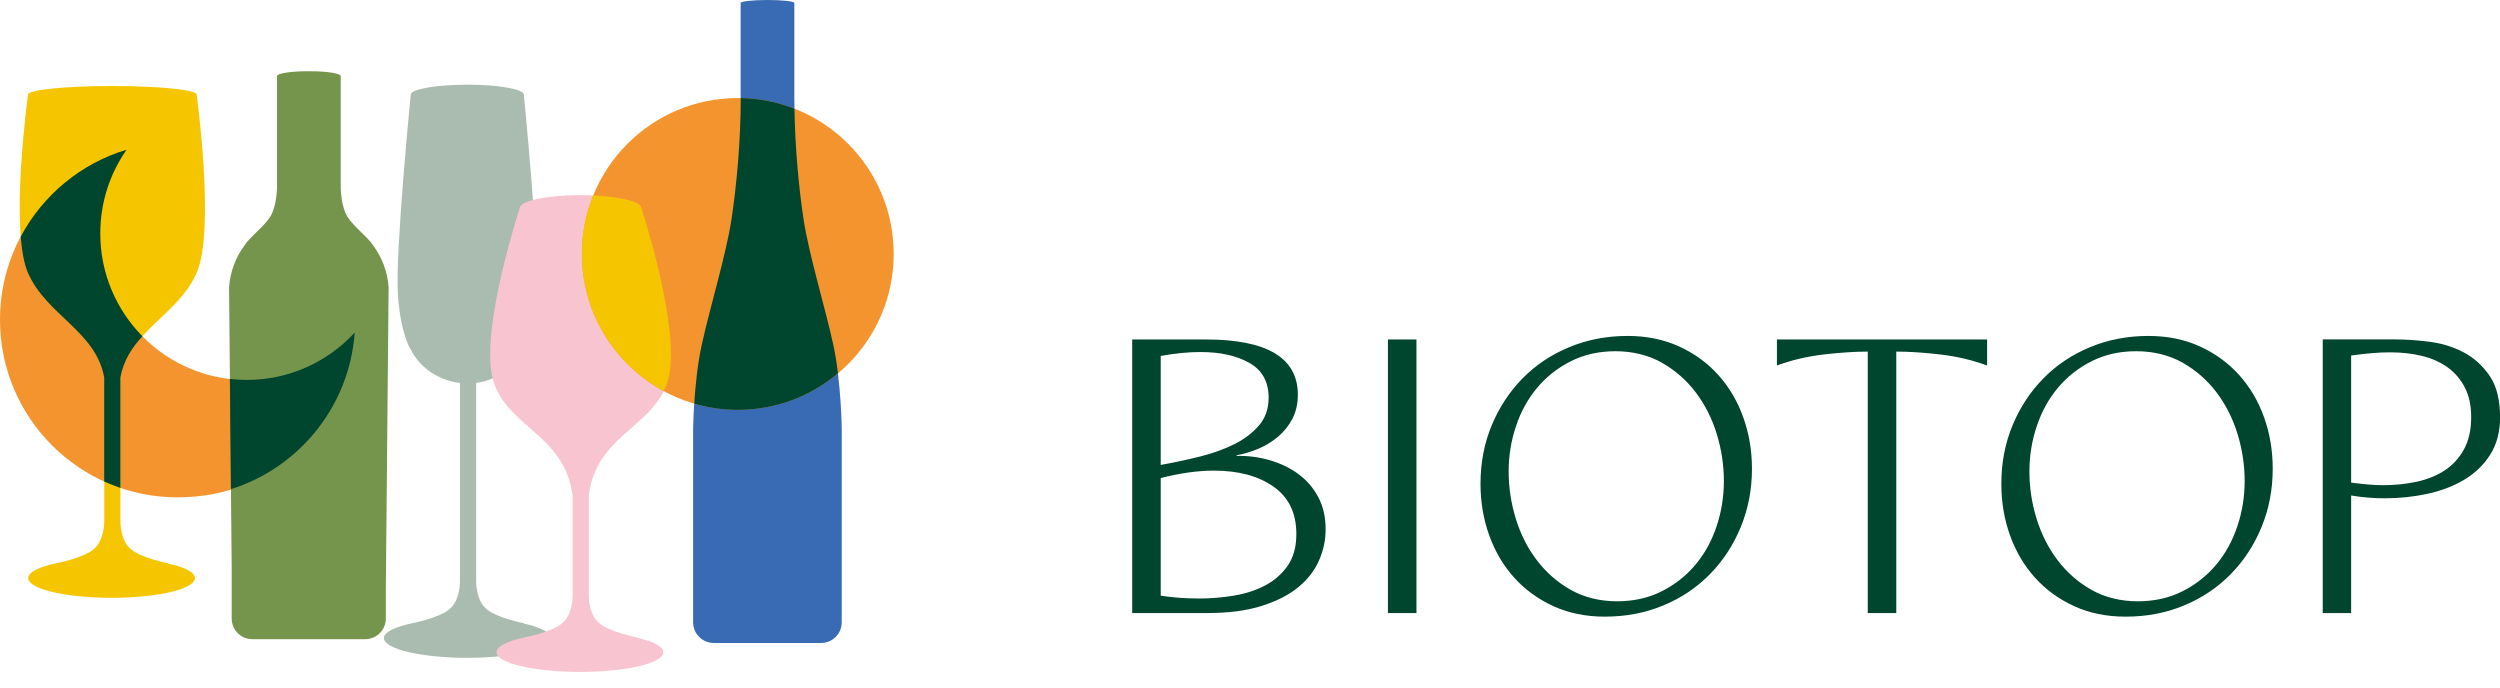
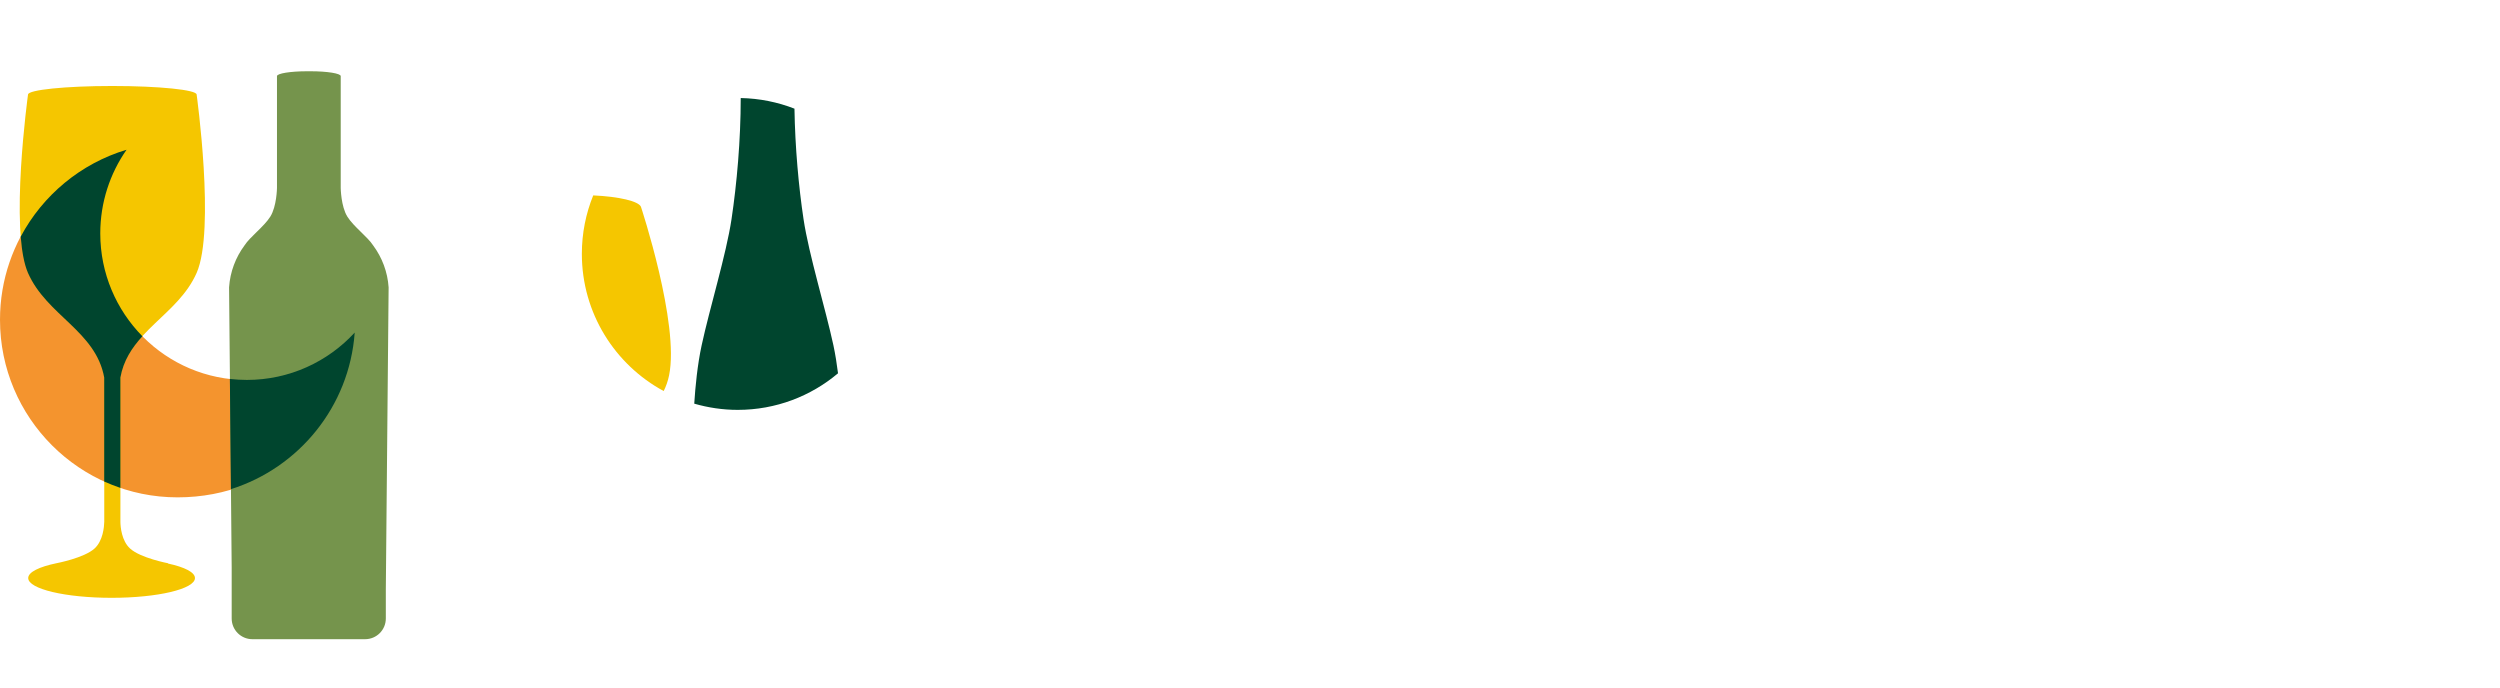
<svg xmlns="http://www.w3.org/2000/svg" id="Calque_1" data-name="Calque 1" viewBox="0 0 402.38 110.78">
  <defs>
    <style>
      .cls-1 {
        fill: #00452e;
      }

      .cls-2 {
        fill: #f4942e;
      }

      .cls-3 {
        fill: #386bb3;
      }

      .cls-4 {
        fill: #aabcaf;
      }

      .cls-5 {
        fill: #f7c4cf;
      }

      .cls-6 {
        fill: #75944c;
      }

      .cls-7 {
        fill: #f5c600;
      }
    </style>
  </defs>
-   <path class="cls-4" d="M84.29,100.36l.03-.05s-4.44-.84-6.12-2.37c-1.38-1.25-1.55-3.51-1.56-4.28v-32.03c3.89-.51,7.09-3.2,8.35-6.81.02-.05.04-.1.05-.15.02-.06.05-.12.07-.19.49-1.41,1.06-3.72,1.28-7.26.42-6.69-2.06-31.85-2.08-31.99,0,0,0,0,0,0,0-.88-4.07-1.6-9.1-1.6s-9.1.72-9.1,1.6c0,0-2.5,25.29-2.08,32,.43,6.71,2.1,9.05,2.1,9.05h-.01c1.52,2.97,4.47,4.94,7.91,5.36v32.02c-.02.77-.18,3.03-1.56,4.28-1.68,1.53-6.12,2.37-6.12,2.37h0c-2.79.58-4.56,1.44-4.56,2.39,0,1.76,6.01,3.18,13.42,3.18s13.42-1.42,13.42-3.18c0-.93-1.67-1.76-4.34-2.34" />
-   <path class="cls-5" d="M107.7,60.42c1.71-8.29-4.53-27.14-4.53-27.14h0c-.43-1.05-4.62-1.87-9.72-1.87s-9.29.82-9.73,1.87h0s-6.23,18.85-4.53,27.14c1.71,8.29,11.85,9.21,12.98,19.54v15.97c-.02.77-.18,3.03-1.56,4.28-1.68,1.53-6.12,2.37-6.12,2.37h0c-2.79.58-4.56,1.44-4.56,2.39,0,1.76,6.01,3.18,13.42,3.18s13.42-1.42,13.42-3.18c0-.93-1.67-1.76-4.35-2.34l.03-.05s-4.44-.84-6.12-2.37c-1.38-1.25-1.55-3.51-1.56-4.28v-16.27c1.29-10.04,11.24-11.03,12.93-19.24" />
-   <path class="cls-3" d="M134.14,55.58c-1.29-5.97-3.95-14.59-4.81-20.31-.85-5.7-1.47-12.73-1.48-19.54V.48c0-.26-1.93-.48-4.32-.48s-4.32.22-4.32.48v15.17c0,6.84-.62,13.9-1.48,19.62-.86,5.72-3.52,14.34-4.81,20.31-1.29,5.97-1.36,13.52-1.36,13.52v31.06c0,1.84,1.49,3.33,3.33,3.33h17.26c1.84,0,3.33-1.49,3.33-3.33v-31.06s-.07-7.56-1.36-13.52" />
-   <path class="cls-2" d="M118.75,65.96c13.86,0,25.09-11.23,25.09-25.09s-11.23-25.09-25.09-25.09-25.09,11.23-25.09,25.09,11.23,25.09,25.09,25.09" />
  <path class="cls-1" d="M134.88,60.08c-.19-1.51-.43-3.05-.74-4.5-1.29-5.97-3.95-14.59-4.81-20.31-.78-5.21-1.36-11.53-1.46-17.78-2.69-1.05-5.61-1.65-8.65-1.71,0,6.8-.63,13.8-1.48,19.49-.86,5.72-3.52,14.34-4.81,20.31-.68,3.14-1.02,6.7-1.19,9.39,2.22.64,4.57,1,7,1,6.14,0,11.77-2.21,16.13-5.88" />
-   <path class="cls-7" d="M106.82,62.95c.38-.77.68-1.6.87-2.53,1.71-8.29-4.53-27.14-4.53-27.14h0c-.37-.9-3.54-1.64-7.68-1.83-1.18,2.91-1.83,6.08-1.83,9.41,0,9.54,5.33,17.84,13.17,22.08" />
+   <path class="cls-7" d="M106.82,62.95c.38-.77.68-1.6.87-2.53,1.71-8.29-4.53-27.14-4.53-27.14c-.37-.9-3.54-1.64-7.68-1.83-1.18,2.91-1.83,6.08-1.83,9.41,0,9.54,5.33,17.84,13.17,22.08" />
  <path class="cls-2" d="M39.73,61.16c-13.03,0-23.59-10.56-23.59-23.59,0-5.01,1.57-9.65,4.23-13.47C8.59,27.62,0,38.54,0,51.47c0,15.79,12.8,28.58,28.58,28.58s27.43-11.69,28.5-26.51c-4.31,4.68-10.49,7.61-17.35,7.61" />
  <path class="cls-7" d="M19.38,60.76c1.35-7.49,9.25-9.98,12.27-16.84,3.02-6.86,0-28.7,0-28.7h0c0-.76-6.07-1.38-13.57-1.38s-13.57.62-13.57,1.38c0,0-3.01,21.83,0,28.7,3.01,6.86,10.92,9.36,12.27,16.84v23.24c-.02.77-.19,3.03-1.56,4.28-1.68,1.53-6.12,2.37-6.12,2.37-2.79.58-4.56,1.43-4.56,2.39,0,1.76,6.01,3.18,13.42,3.18s13.42-1.42,13.42-3.18c0-.93-1.67-1.76-4.34-2.34l.02-.04s-4.44-.84-6.12-2.37c-1.38-1.25-1.55-3.51-1.56-4.28v-23.24Z" />
  <path class="cls-1" d="M3.33,38.07c.19,2.37.55,4.43,1.17,5.85,3.01,6.86,10.92,9.36,12.27,16.84v16.74c.85.38,1.72.73,2.61,1.03v-17.77c.49-2.73,1.86-4.79,3.54-6.64-4.19-4.26-6.78-10.1-6.78-16.55,0-5.01,1.57-9.65,4.23-13.47-7.37,2.21-13.48,7.31-17.03,13.98" />
  <path class="cls-6" d="M62.55,46.26c-.17-2.51-1.06-4.82-2.47-6.73,0,0,0,0,0,0-.91-1.42-3.14-3.02-4.17-4.66-1.03-1.64-1.07-4.61-1.07-4.61V12.25c0-.43-2.17-.78-4.86-.78-.09,0-.18,0-.27,0-.09,0-.18,0-.28,0-2.68,0-4.85.35-4.85.78v18s-.04,2.97-1.07,4.61c-1.03,1.64-3.26,3.24-4.17,4.66,0,0,0,0,0,0-1.41,1.91-2.3,4.22-2.47,6.73l.42,45.1v8.2c0,1.84,1.49,3.33,3.33,3.33h18.15c1.84,0,3.33-1.49,3.33-3.33v-4.7l.45-48.59Z" />
  <path class="cls-1" d="M57.08,53.54c-4.31,4.68-10.49,7.61-17.35,7.61-.92,0-1.83-.06-2.73-.16l.17,17.74c10.95-3.45,19.06-13.31,19.92-25.19" />
-   <path class="cls-1" d="M378.42,57.22c1.11-.15,2.19-.28,3.24-.37,1.05-.1,2.07-.14,3.07-.14,1.8,0,3.49.19,5.07.57,1.59.38,2.96,1,4.13,1.83,1.16.84,2.09,1.92,2.78,3.24.69,1.32,1.03,2.91,1.03,4.79,0,2.06-.39,3.8-1.18,5.22-.78,1.41-1.83,2.54-3.12,3.38-1.3.84-2.81,1.44-4.53,1.81-1.72.36-3.5.54-5.33.54-.84,0-1.69-.04-2.55-.12-.86-.08-1.73-.17-2.61-.29v-20.47ZM373.83,98.67h4.59v-18.92c.88.15,1.79.27,2.72.34.94.08,1.86.11,2.78.11,2.29,0,4.55-.24,6.77-.72,2.22-.48,4.2-1.23,5.93-2.27,1.74-1.03,3.13-2.38,4.19-4.04,1.05-1.66,1.58-3.66,1.58-5.99,0-2.83-.56-5.06-1.69-6.71-1.13-1.64-2.53-2.91-4.21-3.78-1.68-.88-3.52-1.44-5.5-1.69-1.99-.25-3.82-.37-5.5-.37h-11.64v44.03ZM336.65,94.95c-2.16-1.22-3.99-2.82-5.48-4.79-1.49-1.97-2.62-4.2-3.38-6.68-.77-2.48-1.15-5.01-1.15-7.57s.39-4.96,1.18-7.31c.78-2.35,1.92-4.41,3.41-6.19,1.49-1.78,3.3-3.2,5.42-4.27,2.12-1.07,4.52-1.61,7.19-1.61s5.27.61,7.43,1.83c2.16,1.22,3.98,2.82,5.48,4.79,1.49,1.97,2.62,4.2,3.38,6.68.76,2.48,1.15,5.01,1.15,7.57s-.39,4.96-1.18,7.31c-.78,2.35-1.92,4.41-3.41,6.19-1.49,1.78-3.3,3.2-5.42,4.27-2.12,1.07-4.52,1.61-7.2,1.61s-5.27-.61-7.42-1.83M323.52,86.18c.94,2.6,2.27,4.86,4.01,6.79,1.74,1.93,3.84,3.46,6.31,4.59,2.46,1.13,5.23,1.69,8.28,1.69,3.4,0,6.54-.6,9.43-1.81,2.88-1.2,5.38-2.88,7.48-5.02,2.1-2.14,3.76-4.66,4.96-7.57,1.2-2.91,1.81-6.04,1.81-9.4,0-2.94-.47-5.71-1.4-8.31-.94-2.6-2.28-4.86-4.01-6.79-1.74-1.93-3.84-3.46-6.31-4.59-2.46-1.13-5.23-1.69-8.28-1.69-3.36,0-6.5.6-9.4,1.81-2.91,1.2-5.41,2.88-7.51,5.02s-3.76,4.65-4.96,7.54c-1.2,2.89-1.81,6.03-1.81,9.43,0,2.94.47,5.71,1.4,8.31M319.83,54.64h-33.83v4.19c2.37-.88,4.89-1.47,7.57-1.78,2.68-.31,5.03-.46,7.05-.46v42.08h4.59v-42.08c2.03,0,4.38.15,7.05.46,2.68.31,5.2.9,7.57,1.78v-4.19ZM252.83,94.95c-2.16-1.22-3.98-2.82-5.48-4.79s-2.62-4.2-3.38-6.68c-.76-2.48-1.15-5.01-1.15-7.57s.39-4.96,1.18-7.31c.78-2.35,1.92-4.41,3.41-6.19,1.49-1.78,3.3-3.2,5.42-4.27,2.12-1.07,4.52-1.61,7.19-1.61s5.27.61,7.43,1.83c2.16,1.22,3.98,2.82,5.48,4.79,1.49,1.97,2.62,4.2,3.38,6.68.76,2.48,1.15,5.01,1.15,7.57s-.39,4.96-1.17,7.31c-.78,2.35-1.92,4.41-3.41,6.19-1.49,1.78-3.3,3.2-5.42,4.27-2.12,1.07-4.52,1.61-7.2,1.61s-5.27-.61-7.42-1.83M239.7,86.18c.94,2.6,2.27,4.86,4.01,6.79,1.74,1.93,3.84,3.46,6.31,4.59,2.47,1.13,5.23,1.69,8.28,1.69,3.4,0,6.54-.6,9.43-1.81,2.89-1.2,5.38-2.88,7.48-5.02,2.1-2.14,3.76-4.66,4.96-7.57,1.2-2.91,1.81-6.04,1.81-9.4,0-2.94-.47-5.71-1.41-8.31-.94-2.6-2.27-4.86-4.01-6.79-1.74-1.93-3.84-3.46-6.31-4.59-2.47-1.13-5.23-1.69-8.28-1.69-3.36,0-6.5.6-9.4,1.81-2.91,1.2-5.41,2.88-7.51,5.02s-3.75,4.65-4.96,7.54c-1.2,2.89-1.81,6.03-1.81,9.43,0,2.94.47,5.71,1.41,8.31M223.39,98.67h4.59v-44.03h-4.59v44.03ZM186.81,76.95c3.1-.8,5.96-1.2,8.6-1.2,3.94,0,7.13.86,9.57,2.58,2.45,1.72,3.67,4.26,3.67,7.63,0,2.06-.47,3.76-1.4,5.1-.94,1.34-2.15,2.4-3.64,3.18-1.49.78-3.17,1.33-5.04,1.63-1.87.31-3.73.46-5.56.46-2.18,0-4.24-.15-6.19-.46v-18.92ZM202.67,68.43c-1.01,1.2-2.33,2.22-3.96,3.04-1.63.82-3.48,1.49-5.56,2.01-2.08.52-4.2.97-6.33,1.35v-17.54c2.33-.42,4.45-.63,6.36-.63,3.21,0,5.85.58,7.91,1.75,2.06,1.17,3.1,3.03,3.1,5.59,0,1.76-.51,3.24-1.52,4.44M199.03,73.28c1.22-.23,2.42-.59,3.58-1.09,1.17-.5,2.22-1.15,3.15-1.95.94-.8,1.69-1.76,2.27-2.87.57-1.11.86-2.39.86-3.84,0-5.92-4.93-8.89-14.79-8.89h-11.87v44.03h12.15c3.33,0,6.19-.37,8.6-1.12,2.41-.75,4.38-1.74,5.91-2.98,1.53-1.24,2.66-2.68,3.38-4.3.73-1.62,1.09-3.32,1.09-5.07,0-1.99-.4-3.73-1.2-5.22-.8-1.49-1.87-2.72-3.21-3.7-1.34-.98-2.87-1.71-4.59-2.21-1.72-.5-3.5-.73-5.33-.69v-.11Z" />
</svg>